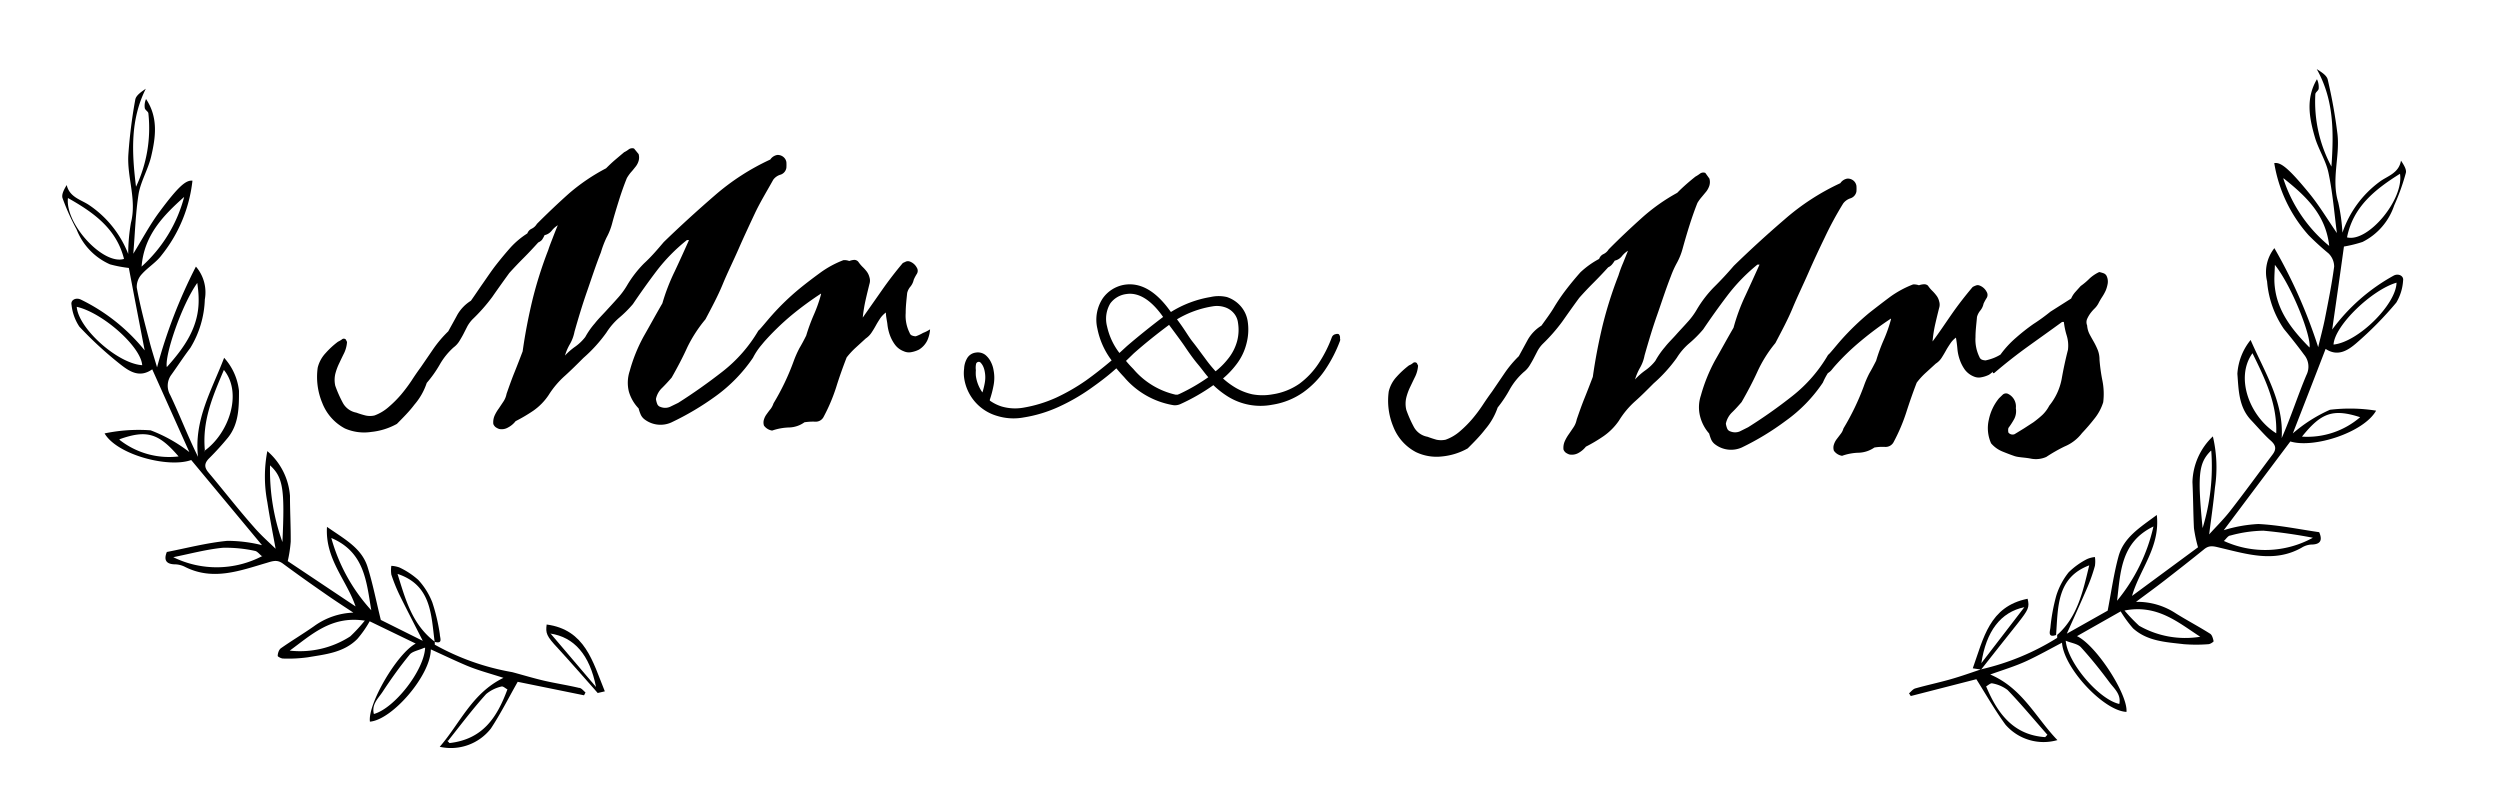
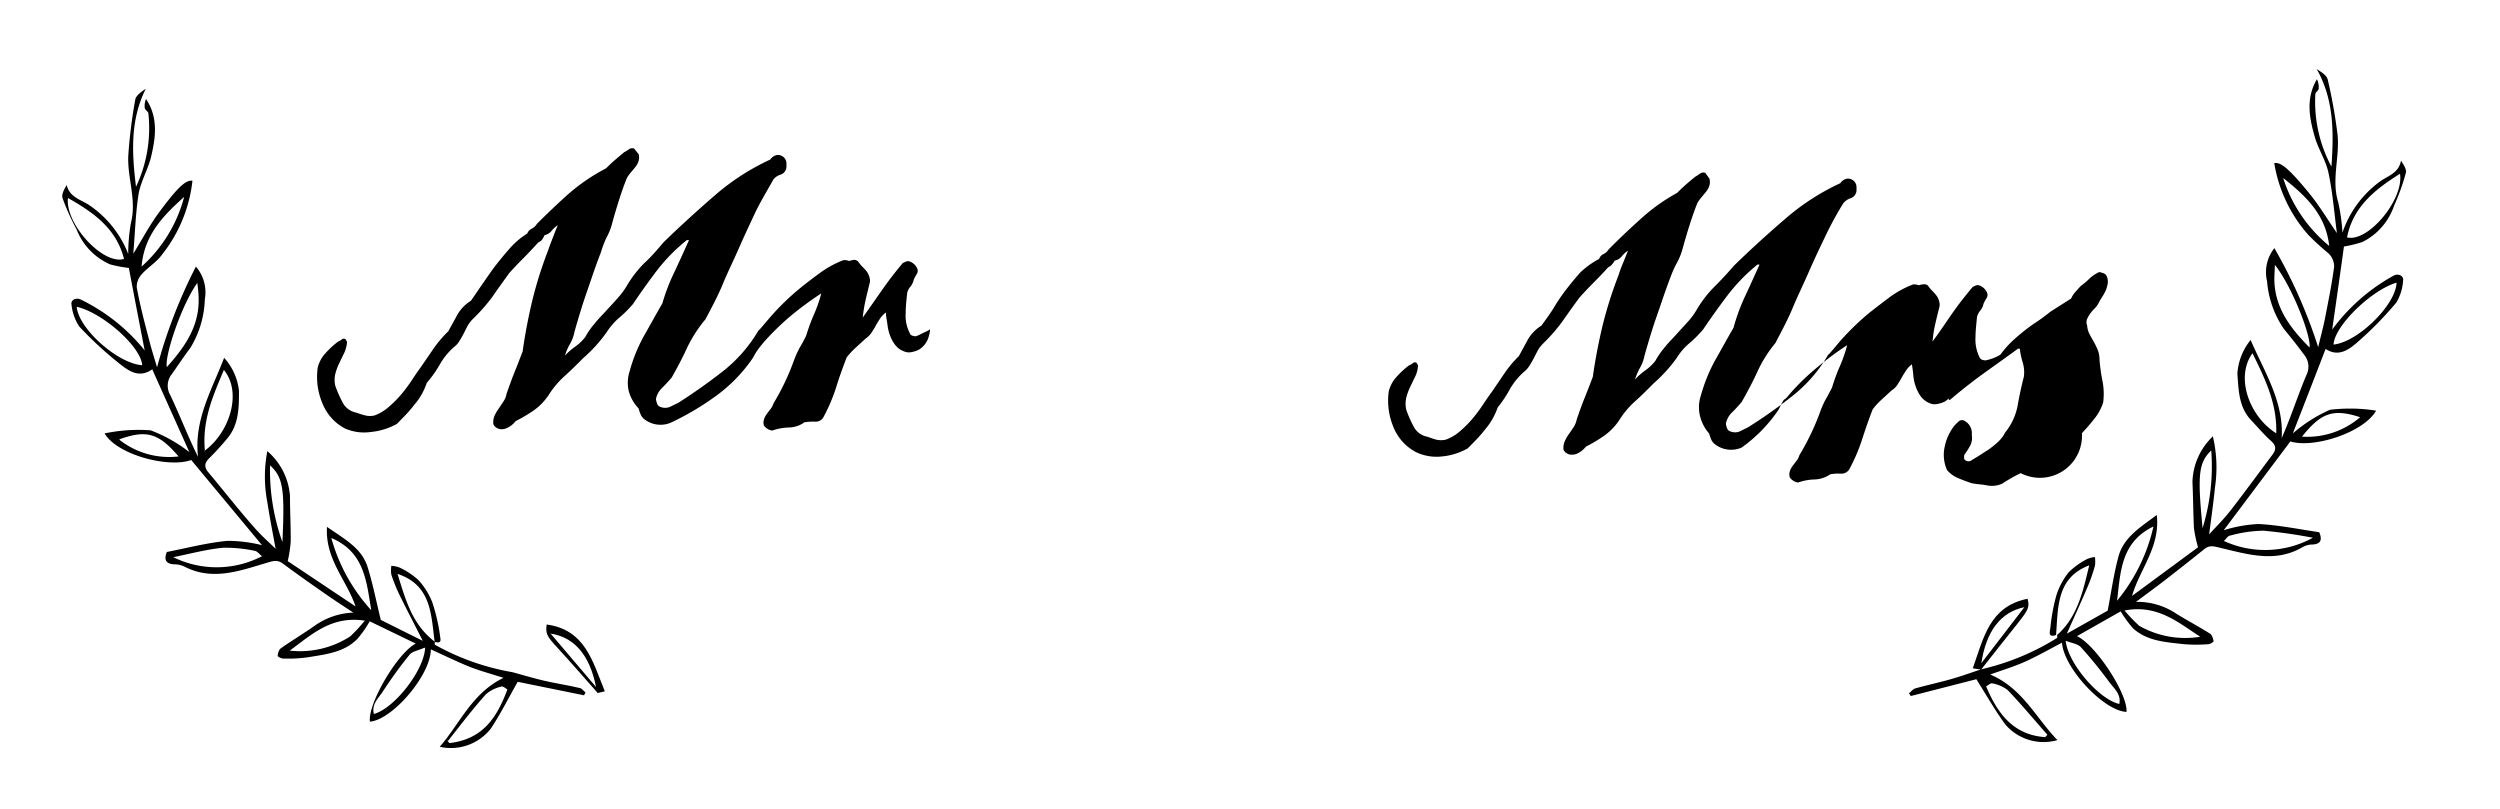
<svg xmlns="http://www.w3.org/2000/svg" viewBox="0 0 202 65.33">
  <defs>
    <style>.cls-1{fill-rule:evenodd;}</style>
  </defs>
  <title>weddingArtboard 2</title>
  <g id="OBJECTS">
    <path d="M74,27.17a.72.72,0,0,1-.28-.05.32.32,0,0,1-.22-.22,3.07,3.07,0,0,1-.32-1.6c0-.58.07-1.12.12-1.63a1.24,1.24,0,0,1,.27-.52,1.33,1.33,0,0,0,.26-.55,3.57,3.57,0,0,1,.25-.47.47.47,0,0,0,0-.5,1.05,1.05,0,0,0-.57-.5.45.45,0,0,0-.3,0l-.26.12c-.6.71-1.16,1.44-1.67,2.17l-1.57,2.24h0a11.87,11.87,0,0,1,.22-1.37c.1-.45.21-.89.32-1.34a.88.88,0,0,0,0-.55,1.32,1.32,0,0,0-.21-.45,3.25,3.25,0,0,0-.36-.4,2.91,2.91,0,0,1-.33-.4A.42.42,0,0,0,69,21a1.41,1.41,0,0,0-.38.09,1.07,1.07,0,0,0-.47-.07,8,8,0,0,0-1.85,1c-.59.43-1.17.87-1.72,1.32a20,20,0,0,0-2.2,2.12c-.43.48-1,1.2-1.1,1.25a11.71,11.71,0,0,1-2.91,3.32q-1.77,1.38-3.57,2.52l-.68.33a1,1,0,0,1-.75,0,.4.4,0,0,1-.27-.25,1.72,1.72,0,0,1-.1-.39,1.7,1.7,0,0,1,.5-.9c.27-.27.52-.54.77-.83.46-.81.89-1.62,1.26-2.44A11.16,11.16,0,0,1,57,25.8c.49-.93,1-1.87,1.39-2.82s.86-1.89,1.28-2.85.86-1.9,1.3-2.84,1-1.85,1.51-2.77a1.11,1.11,0,0,1,.6-.41.69.69,0,0,0,.46-.56,3.4,3.4,0,0,0,0-.45.67.67,0,0,0-.2-.38.72.72,0,0,0-.53-.2.84.84,0,0,0-.57.37,18.89,18.89,0,0,0-4.52,2.93c-1.42,1.23-2.78,2.47-4.09,3.74-.51.6-1,1.18-1.59,1.72a9.1,9.1,0,0,0-1.38,1.79,6.21,6.21,0,0,1-.79,1.06c-.3.34-.6.66-.91,1s-.62.64-.9,1a6.18,6.18,0,0,0-.77,1.1,3.86,3.86,0,0,1-.8.77,5.1,5.1,0,0,0-.84.73,4.14,4.14,0,0,1,.4-.93,3.22,3.22,0,0,0,.37-1c.31-1.09.63-2.16,1-3.22s.71-2.12,1.13-3.18A8.23,8.23,0,0,1,49,19.21a5,5,0,0,0,.45-1.12c.17-.64.36-1.26.55-1.87s.4-1.21.65-1.83a3.36,3.36,0,0,1,.33-.47c.14-.15.26-.31.39-.47A1.38,1.38,0,0,0,51.6,13a1,1,0,0,0,0-.55L51.23,12a.48.48,0,0,0-.43.07,2.06,2.06,0,0,1-.37.23l0,0-.71.6c-.26.22-.51.46-.75.7A15.72,15.72,0,0,0,46,15.61c-.91.81-1.78,1.64-2.62,2.48a1,1,0,0,1-.42.39.66.66,0,0,0-.35.38A6.68,6.68,0,0,0,41.25,20c-.4.45-.78.91-1.15,1.38s-.72,1-1.05,1.47-.68,1-1,1.45a3.23,3.23,0,0,0-1.1,1.14c-.24.45-.49.89-.73,1.33A9.51,9.51,0,0,0,35,28.21l-1,1.46c-.25.34-.5.7-.75,1.09a13.08,13.08,0,0,1-.84,1.12,9,9,0,0,1-1,1,3.64,3.64,0,0,1-1.15.69,1.64,1.64,0,0,1-.73,0,7,7,0,0,1-.74-.23,1.56,1.56,0,0,1-1.11-.83,9.77,9.77,0,0,1-.59-1.34,2.17,2.17,0,0,1,0-.95,4.54,4.54,0,0,1,.32-.87c.13-.28.26-.55.4-.83a2.49,2.49,0,0,0,.23-.89l-.1-.2a.23.23,0,0,0-.32,0,1.92,1.92,0,0,1-.31.18,6.65,6.65,0,0,0-1,.92,2.63,2.63,0,0,0-.64,1.18,5.46,5.46,0,0,0,.37,2.85,3.94,3.94,0,0,0,1.83,2.06A3.86,3.86,0,0,0,30,34.9a5.4,5.4,0,0,0,2.07-.65c.48-.49,1-1,1.41-1.55a5.16,5.16,0,0,0,1-1.76,9.46,9.46,0,0,0,1.05-1.48,5.57,5.57,0,0,1,1.12-1.39,1.85,1.85,0,0,0,.48-.53c.12-.2.24-.4.34-.6l.3-.59a2.8,2.8,0,0,1,.41-.55A14.12,14.12,0,0,0,39.77,24c.45-.65.91-1.29,1.38-1.94q.57-.63,1.17-1.23c.4-.4.79-.82,1.17-1.24a.86.86,0,0,0,.3-.21A2.35,2.35,0,0,0,44,19a1,1,0,0,0,.57-.35,1.91,1.91,0,0,1,.5-.45c-.14.33-.27.66-.4,1s-.26.65-.37,1a32.91,32.91,0,0,0-1.27,4c-.33,1.37-.6,2.76-.8,4.19-.22.58-.44,1.15-.67,1.72s-.43,1.14-.63,1.71a1.69,1.69,0,0,1-.25.62l-.38.57a3.13,3.13,0,0,0-.34.58,1.35,1.35,0,0,0-.1.67.62.62,0,0,0,.18.25,1.13,1.13,0,0,0,.29.15,1,1,0,0,0,.72-.12,1.85,1.85,0,0,0,.61-.51,13.24,13.24,0,0,0,1.44-.85,4.77,4.77,0,0,0,1.23-1.26,7.24,7.24,0,0,1,1.32-1.56c.52-.47,1-.95,1.49-1.44A11.83,11.83,0,0,0,49,26.87a5.48,5.48,0,0,1,1-1.17,9.34,9.34,0,0,0,1.14-1.13c.6-.89,1.24-1.79,1.93-2.7A14.21,14.21,0,0,1,55.5,19.4l.17,0c-.38.85-.76,1.69-1.15,2.52a16.08,16.08,0,0,0-1,2.59c-.52.89-1,1.78-1.51,2.67a12.83,12.83,0,0,0-1.13,2.8,3,3,0,0,0-.07,1.65A3.28,3.28,0,0,0,51.6,33a3,3,0,0,0,.15.45,1,1,0,0,0,.31.42,2.13,2.13,0,0,0,2.17.27A22.42,22.42,0,0,0,57.84,32a12.49,12.49,0,0,0,3-3.09,5.26,5.26,0,0,1,.66-1l.24-.29a20.83,20.83,0,0,1,2.18-2.12,26.3,26.3,0,0,1,2.42-1.78l0,.06a11.37,11.37,0,0,1-.59,1.67,15,15,0,0,0-.61,1.67c-.18.36-.36.7-.54,1a8.5,8.5,0,0,0-.47,1.06,19.31,19.31,0,0,1-1.63,3.41,1.6,1.6,0,0,1-.23.45c-.12.14-.22.28-.32.42a1.35,1.35,0,0,0-.22.43.8.8,0,0,0,0,.5,1,1,0,0,0,.66.4,4.59,4.59,0,0,1,1.35-.25,2.21,2.21,0,0,0,1.26-.42,4.69,4.69,0,0,1,.86-.05.71.71,0,0,0,.7-.41,14.36,14.36,0,0,0,1-2.36c.25-.81.54-1.62.85-2.42a6.39,6.39,0,0,1,.72-.78l.82-.75a1.72,1.72,0,0,0,.48-.49c.12-.18.24-.38.35-.58s.23-.39.35-.57a2,2,0,0,1,.45-.46c0,.31.08.62.12.93a3.72,3.72,0,0,0,.2.89,3.07,3.07,0,0,0,.4.76,1.56,1.56,0,0,0,.72.55,1,1,0,0,0,.63.07,2.23,2.23,0,0,0,.6-.2,1.78,1.78,0,0,0,.67-.73,2.6,2.6,0,0,0,.23-.91,2.78,2.78,0,0,1-.57.29A3.26,3.26,0,0,1,74,27.17Z" />
-     <path d="M168.9,25.32a3.23,3.23,0,0,1,.35-.4,1.67,1.67,0,0,0,.3-.4,5.39,5.39,0,0,1,.3-.52,3.81,3.81,0,0,0,.29-.52,2.66,2.66,0,0,0,.16-.55,1.07,1.07,0,0,0-.08-.62.44.44,0,0,0-.25-.23,2.68,2.68,0,0,0-.35-.1,3,3,0,0,0-.79.53,5.52,5.52,0,0,1-.71.6l-.44.49a1.93,1.93,0,0,0-.33.52l-1.67,1.06c-.42.34-.88.68-1.38,1a16.3,16.3,0,0,0-1.42,1.12,8,8,0,0,0-1.19,1.28l-.05.07a3.66,3.66,0,0,1-.56.28,4.32,4.32,0,0,1-.64.19,1,1,0,0,1-.28-.05.37.37,0,0,1-.22-.22,3.19,3.19,0,0,1-.32-1.6c0-.58.08-1.13.12-1.64a1.37,1.37,0,0,1,.27-.52,1.27,1.27,0,0,0,.26-.55,3.47,3.47,0,0,1,.25-.46.47.47,0,0,0,0-.5,1.07,1.07,0,0,0-.57-.51.39.39,0,0,0-.3,0,1.51,1.51,0,0,0-.26.12c-.6.71-1.16,1.43-1.67,2.16s-1,1.48-1.57,2.24h0a10.28,10.28,0,0,1,.21-1.37c.1-.44.21-.89.32-1.33a.88.88,0,0,0,0-.55,1.17,1.17,0,0,0-.21-.45,3.23,3.23,0,0,0-.35-.4,2.46,2.46,0,0,1-.34-.41.45.45,0,0,0-.35-.11,1.42,1.42,0,0,0-.38.08,1.25,1.25,0,0,0-.47-.07,8.22,8.22,0,0,0-1.85,1c-.59.44-1.16.88-1.72,1.32a20.93,20.93,0,0,0-2.2,2.12c-.43.48-1,1.21-1.1,1.25A11.71,11.71,0,0,1,144.82,32a40.16,40.16,0,0,1-3.57,2.52l-.68.34a1,1,0,0,1-.75,0,.4.4,0,0,1-.27-.25,1.64,1.64,0,0,1-.1-.38,1.76,1.76,0,0,1,.5-.91c.27-.26.52-.54.77-.83.46-.8.89-1.61,1.27-2.44a10.43,10.43,0,0,1,1.46-2.33c.49-.94,1-1.88,1.39-2.82s.86-1.9,1.28-2.86.86-1.9,1.31-2.83a27.63,27.63,0,0,1,1.5-2.77,1.18,1.18,0,0,1,.6-.42.71.71,0,0,0,.47-.55,3.14,3.14,0,0,0,0-.45.7.7,0,0,0-.2-.39.72.72,0,0,0-.53-.2.84.84,0,0,0-.57.37,18.93,18.93,0,0,0-4.52,2.94q-2.13,1.83-4.09,3.74-.77.9-1.59,1.71a9.41,9.41,0,0,0-1.38,1.79,5.79,5.79,0,0,1-.79,1.07c-.29.33-.6.65-.91,1s-.61.63-.9,1a6.65,6.65,0,0,0-.77,1.11,3.8,3.8,0,0,1-.8.76,5.18,5.18,0,0,0-.84.74,4.74,4.74,0,0,1,.4-.94,3.16,3.16,0,0,0,.37-1c.31-1.09.63-2.17,1-3.22s.71-2.12,1.13-3.19a7.57,7.57,0,0,1,.49-1.08,5.25,5.25,0,0,0,.45-1.12c.18-.65.36-1.27.55-1.87s.4-1.21.65-1.84a3.29,3.29,0,0,1,.33-.46l.39-.47a1.58,1.58,0,0,0,.25-.48,1,1,0,0,0,0-.56l-.33-.46a.45.45,0,0,0-.43.06,2.92,2.92,0,0,1-.37.24l0,0q-.34.27-.72.6c-.26.23-.51.46-.75.71a15.22,15.22,0,0,0-2.92,2.08c-.9.81-1.78,1.64-2.62,2.49a1,1,0,0,1-.42.38.67.67,0,0,0-.35.39A7,7,0,0,0,127.7,22c-.4.45-.78.91-1.15,1.39s-.72,1-1,1.47-.68,1-1,1.45a3.2,3.2,0,0,0-1.1,1.13l-.73,1.34a9,9,0,0,0-1.17,1.4l-1,1.47q-.37.5-.75,1.08a11.68,11.68,0,0,1-.84,1.12,9,9,0,0,1-1,1,3.58,3.58,0,0,1-1.16.68,1.8,1.8,0,0,1-.73,0c-.25-.07-.49-.15-.73-.24a1.56,1.56,0,0,1-1.12-.83,9.77,9.77,0,0,1-.59-1.34,2.17,2.17,0,0,1,0-1,4.54,4.54,0,0,1,.32-.87c.13-.27.26-.55.4-.83a2.44,2.44,0,0,0,.23-.88l-.1-.2a.23.23,0,0,0-.32,0,1.09,1.09,0,0,1-.31.18,7.23,7.23,0,0,0-1,.92,2.66,2.66,0,0,0-.64,1.19,5.47,5.47,0,0,0,.37,2.85,3.92,3.92,0,0,0,1.83,2.05,3.86,3.86,0,0,0,2.11.35,5.23,5.23,0,0,0,2.07-.65c.49-.49,1-1,1.42-1.55a5.36,5.36,0,0,0,1-1.75A10,10,0,0,0,122,31.44a5.52,5.52,0,0,1,1.12-1.38,2,2,0,0,0,.48-.54c.12-.2.24-.4.34-.6l.3-.58a2.53,2.53,0,0,1,.41-.55A14.2,14.2,0,0,0,126.22,26c.45-.64.91-1.29,1.38-1.93.38-.43.77-.84,1.17-1.24s.79-.81,1.17-1.23a.89.89,0,0,0,.3-.22,2.35,2.35,0,0,0,.23-.32,1,1,0,0,0,.57-.35,1.91,1.91,0,0,1,.5-.45l-.4,1c-.14.32-.26.65-.37,1a32.91,32.91,0,0,0-1.27,4c-.33,1.37-.6,2.77-.8,4.19-.22.58-.44,1.15-.67,1.72s-.43,1.14-.63,1.72a1.76,1.76,0,0,1-.25.62l-.38.56a3.21,3.21,0,0,0-.34.59,1.32,1.32,0,0,0-.1.66.59.59,0,0,0,.19.26,1.22,1.22,0,0,0,.28.14,1.08,1.08,0,0,0,.72-.11,2,2,0,0,0,.62-.52,12.5,12.5,0,0,0,1.43-.85,4.91,4.91,0,0,0,1.24-1.25,7,7,0,0,1,1.31-1.57c.53-.47,1-.95,1.49-1.44a12.14,12.14,0,0,0,1.87-2.06,5,5,0,0,1,1-1.17,9.44,9.44,0,0,0,1.14-1.14c.6-.89,1.24-1.79,1.93-2.7A14.57,14.57,0,0,1,142,21.38l.17,0c-.38.84-.76,1.68-1.15,2.52a15.63,15.63,0,0,0-.95,2.58c-.52.89-1,1.78-1.51,2.67a13.43,13.43,0,0,0-1.13,2.81,3,3,0,0,0-.07,1.65,3.34,3.34,0,0,0,.74,1.42,4,4,0,0,0,.15.45,1,1,0,0,0,.31.41,2.13,2.13,0,0,0,2.17.27A21.7,21.7,0,0,0,144.29,34a12,12,0,0,0,3-3.09,5.37,5.37,0,0,1,.4-.76,1.23,1.23,0,0,0,.27-.22l.23-.28a19.09,19.09,0,0,1,2.19-2.12,26.32,26.32,0,0,1,2.41-1.79l0,.07a11.8,11.8,0,0,1-.59,1.67,14.35,14.35,0,0,0-.61,1.67c-.18.35-.36.7-.54,1a8,8,0,0,0-.46,1.07,20,20,0,0,1-1.64,3.4,1.2,1.2,0,0,1-.23.45l-.32.42a1.46,1.46,0,0,0-.22.43.79.79,0,0,0,0,.5,1,1,0,0,0,.66.41,4.3,4.3,0,0,1,1.36-.25,2.37,2.37,0,0,0,1.25-.42,3.94,3.94,0,0,1,.86-.05.73.73,0,0,0,.71-.42,14.58,14.58,0,0,0,1-2.35c.26-.81.54-1.62.85-2.42a5.79,5.79,0,0,1,.72-.79l.82-.75a1.57,1.57,0,0,0,.48-.48c.12-.19.24-.39.35-.59s.23-.38.35-.56a1.83,1.83,0,0,1,.45-.47q.08.46.12.93a3.61,3.61,0,0,0,.2.89,3.13,3.13,0,0,0,.4.77,1.71,1.71,0,0,0,.72.55,1,1,0,0,0,.63.06,2.23,2.23,0,0,0,.6-.2,1.89,1.89,0,0,0,.31-.25l0,.12h.1c.89-.76,1.79-1.47,2.72-2.14s1.85-1.32,2.78-2h.14a6,6,0,0,0,.23,1.1,2.76,2.76,0,0,1,.1,1.16q-.3,1.17-.51,2.37a4.85,4.85,0,0,1-1,2.14,2.83,2.83,0,0,1-.56.75,8.06,8.06,0,0,1-.72.59l-.77.5-.75.46a.43.43,0,0,1-.5-.13.81.81,0,0,1,0-.37,6,6,0,0,0,.47-.73,1.39,1.39,0,0,0,.13-.87,1.13,1.13,0,0,0-.66-1.17.4.4,0,0,0-.39.07l-.31.3a4,4,0,0,0-.82,1.72,3,3,0,0,0,.18,1.92,2.39,2.39,0,0,0,.89.65c.34.14.68.27,1,.38s.83.11,1.29.2a2.07,2.07,0,0,0,1.28-.13,12.77,12.77,0,0,1,1.49-.85A3.4,3.4,0,0,0,168.22,35c.35-.37.69-.76,1-1.16a4,4,0,0,0,.72-1.34,5.51,5.51,0,0,0-.06-1.72,14.23,14.23,0,0,1-.24-1.72,2.11,2.11,0,0,0-.13-.75,5.86,5.86,0,0,0-.32-.67c-.12-.21-.24-.42-.35-.63a1.83,1.83,0,0,1-.2-.72.67.67,0,0,1,0-.52A2.5,2.5,0,0,1,168.9,25.32Z" />
-     <path d="M108.17,27a.37.37,0,0,0-.25,0,.4.4,0,0,0-.31.26,10.24,10.24,0,0,1-1.09,2.14A6.41,6.41,0,0,1,105,31a5.13,5.13,0,0,1-2.17.86,4.51,4.51,0,0,1-1.64,0,4.67,4.67,0,0,1-1.37-.54,6.22,6.22,0,0,1-1-.74,7,7,0,0,0,1.09-1.15,4.56,4.56,0,0,0,.81-1.69,4.4,4.4,0,0,0,.09-1.8,2.39,2.39,0,0,0-.57-1.21A2.54,2.54,0,0,0,99.13,24,2.92,2.92,0,0,0,97.81,24a8.76,8.76,0,0,0-3.2,1.21l-.23-.31c-1.11-1.46-2.3-2.09-3.54-1.89a2.68,2.68,0,0,0-1.74,1.1,3.13,3.13,0,0,0-.43,2.45,6.27,6.27,0,0,0,1.15,2.56c-.71.6-1.41,1.15-2.07,1.62a16,16,0,0,1-2.41,1.39,10.73,10.73,0,0,1-2.65.81,3.88,3.88,0,0,1-1.77-.1,3.45,3.45,0,0,1-.94-.47.3.3,0,0,1,0-.08,8.35,8.35,0,0,0,.3-1.15,3.22,3.22,0,0,0,0-1.23,2.23,2.23,0,0,0-.21-.65,1.74,1.74,0,0,0-.45-.58,1,1,0,0,0-.78-.19.94.94,0,0,0-.72.5,1.8,1.8,0,0,0-.22.8,2.85,2.85,0,0,0,0,.73,3.73,3.73,0,0,0,2.65,3.08,4.48,4.48,0,0,0,2.16.13,10.87,10.87,0,0,0,2.84-.86,15.9,15.9,0,0,0,2.53-1.45c.68-.48,1.39-1,2.12-1.66.19.23.4.47.62.7a6.65,6.65,0,0,0,4,2.28,1.08,1.08,0,0,0,.58-.1,15.94,15.94,0,0,0,2.64-1.52,7,7,0,0,0,1.19.93,5,5,0,0,0,3.58.65,5.92,5.92,0,0,0,2.49-1,7.13,7.13,0,0,0,1.77-1.82,11.13,11.13,0,0,0,1.2-2.33.31.31,0,0,0,0-.21A.39.39,0,0,0,108.17,27ZM91,23.76c.94-.15,1.9.4,2.83,1.64l.15.21c-1,.76-2,1.56-2.92,2.35l-.61.56a5.4,5.4,0,0,1-1-2.15,2.42,2.42,0,0,1,.26-1.85A1.9,1.9,0,0,1,91,23.76Zm.6,4.8c.88-.78,1.84-1.55,2.86-2.31.65.87,1.09,1.47,1.31,1.8s.63.92,1,1.36.56.73.86,1.07a15.18,15.18,0,0,1-2.33,1.35l-.15.06h-.16a6.29,6.29,0,0,1-3.42-2.08c-.21-.21-.41-.43-.59-.65ZM95.1,25.8A8.08,8.08,0,0,1,98,24.75a2,2,0,0,1,.92.06,1.58,1.58,0,0,1,.74.46,1.45,1.45,0,0,1,.37.81,3.54,3.54,0,0,1-.07,1.48A3.91,3.91,0,0,1,99.22,29a6,6,0,0,1-1,1,11.34,11.34,0,0,1-.86-1.06c-.33-.44-.65-.89-1-1.33S95.75,26.66,95.1,25.8ZM78.87,29.39a.23.23,0,0,1,.18-.15.19.19,0,0,1,.18.06,1.12,1.12,0,0,1,.22.33,1.77,1.77,0,0,1,.11.36,2.48,2.48,0,0,1,0,1,6.31,6.31,0,0,1-.18.72,3,3,0,0,1-.53-1.34,2.86,2.86,0,0,1,0-.46A1.52,1.52,0,0,1,78.87,29.39Z" />
+     <path d="M168.9,25.32a3.23,3.23,0,0,1,.35-.4,1.67,1.67,0,0,0,.3-.4,5.39,5.39,0,0,1,.3-.52,3.81,3.81,0,0,0,.29-.52,2.66,2.66,0,0,0,.16-.55,1.07,1.07,0,0,0-.08-.62.44.44,0,0,0-.25-.23,2.68,2.68,0,0,0-.35-.1,3,3,0,0,0-.79.53,5.52,5.52,0,0,1-.71.6l-.44.49a1.93,1.93,0,0,0-.33.52l-1.67,1.06c-.42.34-.88.68-1.38,1a16.3,16.3,0,0,0-1.42,1.12,8,8,0,0,0-1.19,1.28l-.05.07a3.66,3.66,0,0,1-.56.28,4.32,4.32,0,0,1-.64.19,1,1,0,0,1-.28-.05.37.37,0,0,1-.22-.22,3.19,3.19,0,0,1-.32-1.6c0-.58.08-1.13.12-1.64a1.37,1.37,0,0,1,.27-.52,1.27,1.27,0,0,0,.26-.55,3.47,3.47,0,0,1,.25-.46.47.47,0,0,0,0-.5,1.07,1.07,0,0,0-.57-.51.39.39,0,0,0-.3,0,1.51,1.51,0,0,0-.26.12c-.6.71-1.16,1.43-1.67,2.16s-1,1.48-1.57,2.24h0a10.28,10.28,0,0,1,.21-1.37c.1-.44.21-.89.32-1.33a.88.88,0,0,0,0-.55,1.17,1.17,0,0,0-.21-.45,3.23,3.23,0,0,0-.35-.4,2.46,2.46,0,0,1-.34-.41.45.45,0,0,0-.35-.11,1.42,1.42,0,0,0-.38.08,1.25,1.25,0,0,0-.47-.07,8.22,8.22,0,0,0-1.85,1c-.59.44-1.16.88-1.72,1.32a20.93,20.93,0,0,0-2.2,2.12c-.43.48-1,1.21-1.1,1.25A11.71,11.71,0,0,1,144.82,32a40.16,40.16,0,0,1-3.57,2.52l-.68.34a1,1,0,0,1-.75,0,.4.4,0,0,1-.27-.25,1.64,1.64,0,0,1-.1-.38,1.76,1.76,0,0,1,.5-.91c.27-.26.52-.54.77-.83.46-.8.89-1.61,1.27-2.44a10.43,10.43,0,0,1,1.46-2.33c.49-.94,1-1.88,1.39-2.82s.86-1.9,1.28-2.86.86-1.9,1.31-2.83a27.63,27.63,0,0,1,1.5-2.77,1.18,1.18,0,0,1,.6-.42.71.71,0,0,0,.47-.55,3.14,3.14,0,0,0,0-.45.7.7,0,0,0-.2-.39.72.72,0,0,0-.53-.2.84.84,0,0,0-.57.37,18.93,18.93,0,0,0-4.52,2.94q-2.13,1.83-4.09,3.74-.77.9-1.59,1.71a9.41,9.41,0,0,0-1.38,1.79,5.79,5.79,0,0,1-.79,1.07c-.29.33-.6.65-.91,1s-.61.63-.9,1a6.65,6.65,0,0,0-.77,1.11,3.8,3.8,0,0,1-.8.76,5.18,5.18,0,0,0-.84.74,4.74,4.74,0,0,1,.4-.94,3.16,3.16,0,0,0,.37-1c.31-1.09.63-2.17,1-3.22s.71-2.12,1.13-3.19a7.57,7.57,0,0,1,.49-1.08,5.25,5.25,0,0,0,.45-1.12c.18-.65.36-1.27.55-1.87s.4-1.21.65-1.84a3.29,3.29,0,0,1,.33-.46l.39-.47a1.58,1.58,0,0,0,.25-.48,1,1,0,0,0,0-.56l-.33-.46a.45.45,0,0,0-.43.06,2.92,2.92,0,0,1-.37.24l0,0q-.34.27-.72.6c-.26.23-.51.46-.75.71a15.22,15.22,0,0,0-2.92,2.08c-.9.81-1.78,1.64-2.62,2.49a1,1,0,0,1-.42.38.67.67,0,0,0-.35.39A7,7,0,0,0,127.7,22c-.4.45-.78.91-1.15,1.39s-.72,1-1,1.47-.68,1-1,1.45a3.2,3.2,0,0,0-1.1,1.13l-.73,1.34a9,9,0,0,0-1.17,1.4l-1,1.47q-.37.5-.75,1.08a11.68,11.68,0,0,1-.84,1.12,9,9,0,0,1-1,1,3.58,3.58,0,0,1-1.16.68,1.8,1.8,0,0,1-.73,0c-.25-.07-.49-.15-.73-.24a1.56,1.56,0,0,1-1.12-.83,9.77,9.77,0,0,1-.59-1.34,2.17,2.17,0,0,1,0-1,4.54,4.54,0,0,1,.32-.87c.13-.27.26-.55.4-.83a2.44,2.44,0,0,0,.23-.88l-.1-.2a.23.23,0,0,0-.32,0,1.09,1.09,0,0,1-.31.18,7.23,7.23,0,0,0-1,.92,2.66,2.66,0,0,0-.64,1.19,5.47,5.47,0,0,0,.37,2.85,3.92,3.92,0,0,0,1.83,2.05,3.86,3.86,0,0,0,2.11.35,5.23,5.23,0,0,0,2.07-.65c.49-.49,1-1,1.42-1.55a5.36,5.36,0,0,0,1-1.75A10,10,0,0,0,122,31.44a5.52,5.52,0,0,1,1.12-1.38,2,2,0,0,0,.48-.54c.12-.2.24-.4.34-.6l.3-.58a2.53,2.53,0,0,1,.41-.55A14.2,14.2,0,0,0,126.22,26c.45-.64.91-1.29,1.38-1.93.38-.43.77-.84,1.17-1.24s.79-.81,1.17-1.23a.89.89,0,0,0,.3-.22,2.35,2.35,0,0,0,.23-.32,1,1,0,0,0,.57-.35,1.91,1.91,0,0,1,.5-.45l-.4,1c-.14.32-.26.65-.37,1a32.91,32.91,0,0,0-1.27,4c-.33,1.37-.6,2.77-.8,4.19-.22.58-.44,1.15-.67,1.72s-.43,1.14-.63,1.72a1.76,1.76,0,0,1-.25.62l-.38.56a3.21,3.21,0,0,0-.34.59,1.32,1.32,0,0,0-.1.66.59.59,0,0,0,.19.26,1.22,1.22,0,0,0,.28.14,1.08,1.08,0,0,0,.72-.11,2,2,0,0,0,.62-.52,12.5,12.5,0,0,0,1.43-.85,4.91,4.91,0,0,0,1.24-1.25,7,7,0,0,1,1.31-1.57c.53-.47,1-.95,1.49-1.44a12.14,12.14,0,0,0,1.87-2.06,5,5,0,0,1,1-1.17,9.44,9.44,0,0,0,1.14-1.14c.6-.89,1.24-1.79,1.93-2.7A14.57,14.57,0,0,1,142,21.38l.17,0c-.38.84-.76,1.68-1.15,2.52a15.63,15.63,0,0,0-.95,2.58c-.52.89-1,1.78-1.51,2.67a13.43,13.43,0,0,0-1.13,2.81,3,3,0,0,0-.07,1.65,3.34,3.34,0,0,0,.74,1.42,4,4,0,0,0,.15.45,1,1,0,0,0,.31.41,2.13,2.13,0,0,0,2.17.27a12,12,0,0,0,3-3.09,5.37,5.37,0,0,1,.4-.76,1.23,1.23,0,0,0,.27-.22l.23-.28a19.09,19.09,0,0,1,2.19-2.12,26.32,26.32,0,0,1,2.41-1.79l0,.07a11.8,11.8,0,0,1-.59,1.67,14.35,14.35,0,0,0-.61,1.67c-.18.35-.36.7-.54,1a8,8,0,0,0-.46,1.07,20,20,0,0,1-1.64,3.4,1.2,1.2,0,0,1-.23.45l-.32.42a1.46,1.46,0,0,0-.22.43.79.79,0,0,0,0,.5,1,1,0,0,0,.66.41,4.3,4.3,0,0,1,1.36-.25,2.37,2.37,0,0,0,1.25-.42,3.94,3.94,0,0,1,.86-.05.73.73,0,0,0,.71-.42,14.58,14.58,0,0,0,1-2.35c.26-.81.54-1.62.85-2.42a5.79,5.79,0,0,1,.72-.79l.82-.75a1.57,1.57,0,0,0,.48-.48c.12-.19.24-.39.35-.59s.23-.38.35-.56a1.83,1.83,0,0,1,.45-.47q.08.46.12.93a3.61,3.61,0,0,0,.2.89,3.13,3.13,0,0,0,.4.77,1.71,1.71,0,0,0,.72.55,1,1,0,0,0,.63.06,2.23,2.23,0,0,0,.6-.2,1.89,1.89,0,0,0,.31-.25l0,.12h.1c.89-.76,1.79-1.47,2.72-2.14s1.85-1.32,2.78-2h.14a6,6,0,0,0,.23,1.1,2.76,2.76,0,0,1,.1,1.16q-.3,1.17-.51,2.37a4.85,4.85,0,0,1-1,2.14,2.83,2.83,0,0,1-.56.75,8.06,8.06,0,0,1-.72.59l-.77.5-.75.46a.43.43,0,0,1-.5-.13.81.81,0,0,1,0-.37,6,6,0,0,0,.47-.73,1.39,1.39,0,0,0,.13-.87,1.13,1.13,0,0,0-.66-1.17.4.4,0,0,0-.39.07l-.31.3a4,4,0,0,0-.82,1.72,3,3,0,0,0,.18,1.92,2.39,2.39,0,0,0,.89.65c.34.14.68.27,1,.38s.83.11,1.29.2a2.07,2.07,0,0,0,1.28-.13,12.77,12.77,0,0,1,1.49-.85A3.4,3.4,0,0,0,168.22,35c.35-.37.69-.76,1-1.16a4,4,0,0,0,.72-1.34,5.51,5.51,0,0,0-.06-1.72,14.23,14.23,0,0,1-.24-1.72,2.11,2.11,0,0,0-.13-.75,5.86,5.86,0,0,0-.32-.67c-.12-.21-.24-.42-.35-.63a1.83,1.83,0,0,1-.2-.72.67.67,0,0,1,0-.52A2.5,2.5,0,0,1,168.9,25.32Z" />
    <path class="cls-1" d="M35.13,51.85c0,.08,0,.23,0,.24a19.68,19.68,0,0,0,6.26,2.22h0c.86.23,1.71.49,2.57.69s1.89.36,2.82.58c.2,0,.36.24.53.37l-.12.23-5.36-1.09c-.75,1.32-1.39,2.6-2.17,3.78a4.1,4.1,0,0,1-4.13,1.47c1.65-1.9,2.6-4.33,5.15-5.57-1.08-.35-2.08-.61-3-1s-1.9-.86-2.87-1.3c0,2.07-3.1,5.69-4.92,5.84-.19-1.41,2.18-5.5,3.7-6.31L29.87,50.2a8.55,8.55,0,0,1-1,1.43c-1.1,1.11-2.59,1.24-4,1.48a11.58,11.58,0,0,1-2,.1c-.15,0-.44-.16-.43-.21,0-.22.1-.52.27-.63.87-.61,1.79-1.16,2.66-1.77a5.73,5.73,0,0,1,3.18-1.1c-.88-.58-1.65-1.08-2.4-1.61-1.11-.77-2.21-1.55-3.29-2.35-.45-.33-.79-.22-1.31-.06-2.15.63-4.32,1.46-6.57.34a1.88,1.88,0,0,0-.79-.22c-.7,0-1-.28-.71-1,1.6-.31,3.23-.74,4.89-.9a11.66,11.66,0,0,1,2.8.35l-5.72-6.88c-1.85.67-6-.43-7-2.15a13.42,13.42,0,0,1,3.72-.25,12,12,0,0,1,3.13,1.76l-3-6.69c-1,.71-1.81.19-2.51-.35a30.08,30.08,0,0,1-3.38-3.1,3.94,3.94,0,0,1-.63-1.76c-.09-.4.37-.62.76-.42a15.17,15.17,0,0,1,5.15,4.1c-.45-2.32-.88-4.56-1.28-6.66a10.17,10.17,0,0,1-1.52-.29,5.11,5.11,0,0,1-2.7-2.82A18.58,18.58,0,0,1,5.05,16c-.09-.3.13-.7.34-1.05.23,1,1.18,1.19,1.81,1.62a8.46,8.46,0,0,1,3.16,3.95A14.71,14.71,0,0,1,10.58,18c.48-1.87-.32-3.66-.21-5.49a39.67,39.67,0,0,1,.56-4.46c.06-.34.47-.62.85-.88-1.25,2.5-1.14,5.1-.79,7.92a11.08,11.08,0,0,0,1-5.92c0-.15-.26-.27-.29-.43A1.34,1.34,0,0,1,11.8,8c1,1.5.78,3.09.41,4.66-.24,1-.8,1.93-1,2.94-.26,1.61-.3,3.26-.44,4.9.71-1.15,1.32-2.31,2.09-3.35,1.57-2.12,2.17-2.61,2.69-2.55a11.63,11.63,0,0,1-2.48,6c-.43.59-1.12,1-1.61,1.55a1.5,1.5,0,0,0-.41,1.08c.26,1.43.63,2.83,1,4.24.17.69.39,1.36.64,2.21a41.06,41.06,0,0,1,3.14-8.14,3.19,3.19,0,0,1,.72,2.65,8,8,0,0,1-1.17,3.92c-.53.7-1,1.42-1.52,2.15a1.49,1.49,0,0,0-.11,1.65c.78,1.63,1.42,3.33,2.25,5-.34-3,1.13-5.42,2.11-8a4.74,4.74,0,0,1,1.2,2.67c0,1.3,0,2.68-.9,3.79A22.53,22.53,0,0,1,16.93,37c-.41.4-.46.72-.1,1.16,1.23,1.46,2.42,3,3.67,4.41.58.68,1.26,1.27,1.77,1.77-.21-1.16-.47-2.46-.67-3.77a10.94,10.94,0,0,1,0-4.12,5.29,5.29,0,0,1,1.83,3.61c0,1.24.07,2.47.06,3.71a10.81,10.81,0,0,1-.24,1.57L28.73,49c-.72-2.13-2.47-3.82-2.31-6.43,1.43,1,2.78,1.7,3.27,3.21.43,1.36.7,2.77,1.08,4.31l3.39,1.69c-.61-1.21-1.26-2.45-1.88-3.71a13.7,13.7,0,0,1-.66-1.64,2.4,2.4,0,0,1,0-.71,2.27,2.27,0,0,1,.65.13,6.32,6.32,0,0,1,1.52,1,5.76,5.76,0,0,1,1.14,1.82,15,15,0,0,1,.61,2.59c0,.27.28.8-.42.6-.29-2.21-.26-4.58-3-5.49C32.75,48.39,33.29,50.46,35.13,51.85ZM5.49,16c-.24,2.1,2.85,5.44,4.53,4.92C9.41,18.48,7.57,17.17,5.49,16Zm6,13.51C11.39,28,8.28,25.26,6.2,24.79,6.33,26.55,9.55,29.42,11.53,29.51Zm5,6.94c2-1.41,3.13-4.68,1.6-6.56C17.2,32,16.31,34,16.56,36.45Zm19.65,23.4.18.19C39,59.73,40.15,58,41,55.7c-.15-.07-.35-.27-.48-.23a3,3,0,0,0-1.24.61C38.18,57.3,37.21,58.59,36.21,59.85Zm-15-14.93c-.18-.14-.35-.38-.55-.41A11.08,11.08,0,0,0,18,44.26c-1.32.13-2.61.48-4,.76A7.94,7.94,0,0,0,21.21,44.92Zm13.14,7.42c-.45.21-1,.29-1.2.58-.78.95-1.49,1.95-2.18,3-.35.52-.89,1-.69,1.77C31.88,57.23,34.27,54.16,34.35,52.34Zm-4.87-2.2c-2.68-.39-4.29,1.19-6,2.43a7.48,7.48,0,0,0,4.89-1.15A12.63,12.63,0,0,0,29.48,50.14ZM15.94,22.86c-1.28,1.8-2.65,5.89-2.46,6.8,1.41-1.57,2.61-3.24,2.57-5.49C16.05,23.73,16,23.29,15.94,22.86ZM30,49.31c-.39-2.29-.53-4.7-3.23-5.84A14.3,14.3,0,0,0,30,49.31ZM11.44,21.54a11.48,11.48,0,0,0,3.44-5.63C13.2,17.41,11.64,19,11.44,21.54Zm-1.78,14a6.48,6.48,0,0,0,4.77,1.34C12.82,35,11.85,34.71,9.66,35.49ZM22.82,43.8c.2-4.31.05-5.23-1-6.2A17.2,17.2,0,0,0,22.82,43.8Z" />
    <path class="cls-1" d="M48.3,56c-1.07-1.21-2.13-2.43-3.22-3.62-.94-1-1-1.22-.91-1.92,3.12.42,3.72,3,4.7,5.4l-.6.14Zm-3.84-4.84,3.7,4.35C47.65,52.93,46.41,51.48,44.46,51.19Z" />
    <path class="cls-1" d="M168.81,45.68c-2.66,1-2.51,3.41-2.68,5.63-.7.24-.49-.31-.46-.58a15,15,0,0,1,.48-2.61,5.79,5.79,0,0,1,1-1.88,6.07,6.07,0,0,1,1.47-1.06,2,2,0,0,1,.65-.17,2.44,2.44,0,0,1,0,.71,13.73,13.73,0,0,1-.58,1.67c-.55,1.29-1.14,2.57-1.69,3.81l3.3-1.86c.3-1.56.5-3,.87-4.36.41-1.54,1.71-2.34,3.1-3.37.29,2.59-1.38,4.37-2,6.54l5.33-3.93a11,11,0,0,1-.33-1.55c-.06-1.24-.06-2.48-.12-3.71a5.27,5.27,0,0,1,1.65-3.7,10.93,10.93,0,0,1,.17,4.12c-.13,1.31-.32,2.62-.47,3.8.47-.53,1.12-1.16,1.67-1.86,1.18-1.51,2.3-3.06,3.45-4.59.34-.45.27-.77-.17-1.15s-1.05-1.09-1.57-1.64c-1-1.06-1-2.45-1.1-3.74a4.81,4.81,0,0,1,1.07-2.73c1.11,2.57,2.7,5,2.51,7.93.75-1.7,1.3-3.44,2-5.1a1.5,1.5,0,0,0-.19-1.64c-.52-.71-1.07-1.4-1.63-2.08a7.91,7.91,0,0,1-1.36-3.85,3.13,3.13,0,0,1,.59-2.68,41.23,41.23,0,0,1,3.54,8c.2-.85.39-1.54.53-2.23.28-1.42.57-2.85.76-4.28a1.5,1.5,0,0,0-.46-1.07A21.7,21.7,0,0,1,186.53,19a11.53,11.53,0,0,1-2.77-5.82c.51-.09,1.13.37,2.81,2.42.82,1,1.49,2.12,2.25,3.23-.21-1.62-.34-3.27-.68-4.87-.21-1-.82-1.9-1.1-2.88-.45-1.55-.75-3.13.17-4.68a1.45,1.45,0,0,1,.14.75c0,.16-.25.29-.27.45a11.08,11.08,0,0,0,1.3,5.86c.2-2.84.19-5.44-1.19-7.88.39.25.81.51.89.85a41.31,41.31,0,0,1,.79,4.42c.2,1.82-.51,3.65.06,5.5a15.08,15.08,0,0,1,.34,2.45,8.46,8.46,0,0,1,3-4.11c.6-.46,1.55-.67,1.73-1.71.23.34.47.73.39,1a17.4,17.4,0,0,1-.94,2.62,5.11,5.11,0,0,1-2.56,2.95,10.26,10.26,0,0,1-1.5.37c-.29,2.11-.61,4.37-.95,6.71a15.34,15.34,0,0,1,4.95-4.35c.38-.22.85,0,.78.39a3.93,3.93,0,0,1-.55,1.78,28.41,28.41,0,0,1-3.22,3.27c-.66.57-1.5,1.14-2.49.47-.88,2.29-1.75,4.52-2.65,6.83a12,12,0,0,1,3-1.91,13.45,13.45,0,0,1,3.73.07c-1,1.77-5.05,3.07-6.93,2.49l-5.38,7.17a11.35,11.35,0,0,1,2.79-.5c1.66.08,3.31.43,4.92.66.31.71.05,1-.66,1a1.68,1.68,0,0,0-.77.26c-2.19,1.23-4.4.51-6.58,0-.53-.13-.87-.23-1.3.13-1.05.85-2.11,1.68-3.18,2.51-.72.56-1.47,1.1-2.31,1.73a5.64,5.64,0,0,1,3.23.94c.9.56,1.85,1.06,2.75,1.63.17.1.24.39.29.61,0,.05-.26.23-.41.24a12.63,12.63,0,0,1-2,0c-1.44-.17-2.94-.23-4.1-1.28a9.67,9.67,0,0,1-1-1.37l-3.53,2c1.55.73,4.12,4.7,4,6.12-1.82-.07-5.07-3.53-5.21-5.59-.94.49-1.84,1-2.8,1.45s-1.92.73-3,1.12c2.61,1.11,3.68,3.49,5.43,5.3a4.07,4.07,0,0,1-4.2-1.25c-.84-1.15-1.54-2.38-2.35-3.67l-5.3,1.36-.14-.22c.17-.14.32-.35.52-.4.92-.26,1.86-.46,2.78-.72s1.69-.54,2.53-.82h0a19.9,19.9,0,0,0,6.14-2.54s0-.16,0-.24C167.87,49.85,168.31,47.75,168.81,45.68Zm20.83-26.5c1.7.43,4.61-3.07,4.28-5.14C191.89,15.31,190.13,16.71,189.64,19.18Zm4,3.66c-2,.58-5,3.46-5.09,5C190.53,27.64,193.6,24.61,193.64,22.84ZM182,28.54c-1.44,2-.19,5.16,1.92,6.47C184,32.59,183,30.58,182,28.54ZM162.21,55.75a2.87,2.87,0,0,0-1.27-.54c-.13,0-.32.17-.46.25.92,2.2,2.21,3.93,4.77,4.1l.18-.19C164.36,58.16,163.33,56.91,162.21,55.75Zm24.67-12.3a40.64,40.64,0,0,0-4-.57,10.63,10.63,0,0,0-2.66.39c-.19,0-.35.28-.53.44A8,8,0,0,0,186.88,43.45ZM171.24,56.88c.16-.77-.4-1.23-.78-1.73-.74-1-1.5-1.95-2.32-2.85-.27-.29-.78-.34-1.23-.53C167.07,53.59,169.62,56.53,171.24,56.88Zm1.6-6.32a7.52,7.52,0,0,0,4.94.89c-1.77-1.14-3.46-2.64-6.12-2.12A14.2,14.2,0,0,0,172.84,50.56Zm10.93-27.84c.08,2.25,1.36,3.86,2.84,5.36.15-.92-1.42-4.94-2.8-6.68C183.8,21.84,183.76,22.28,183.77,22.72ZM174,42.54c-2.64,1.27-2.66,3.68-2.94,6A14.45,14.45,0,0,0,174,42.54Zm10.49-28.12a11.68,11.68,0,0,0,3.71,5.45C187.92,17.32,186.29,15.83,184.53,14.42ZM186,35.28a6.56,6.56,0,0,0,4.7-1.57C188.5,33,187.55,33.35,186,35.28Zm-7.36,1.14c-1,1-1.09,1.95-.67,6.25A17,17,0,0,0,178.67,36.42Z" />
    <path class="cls-1" d="M160,54.09,159.4,54c.87-2.42,1.33-5,4.43-5.62.17.69.07.88-.81,2-1,1.25-2,2.52-3,3.79Zm.08-.49q1.75-2.26,3.49-4.54C161.65,49.46,160.48,51,160.09,53.6Z" />
  </g>
</svg>